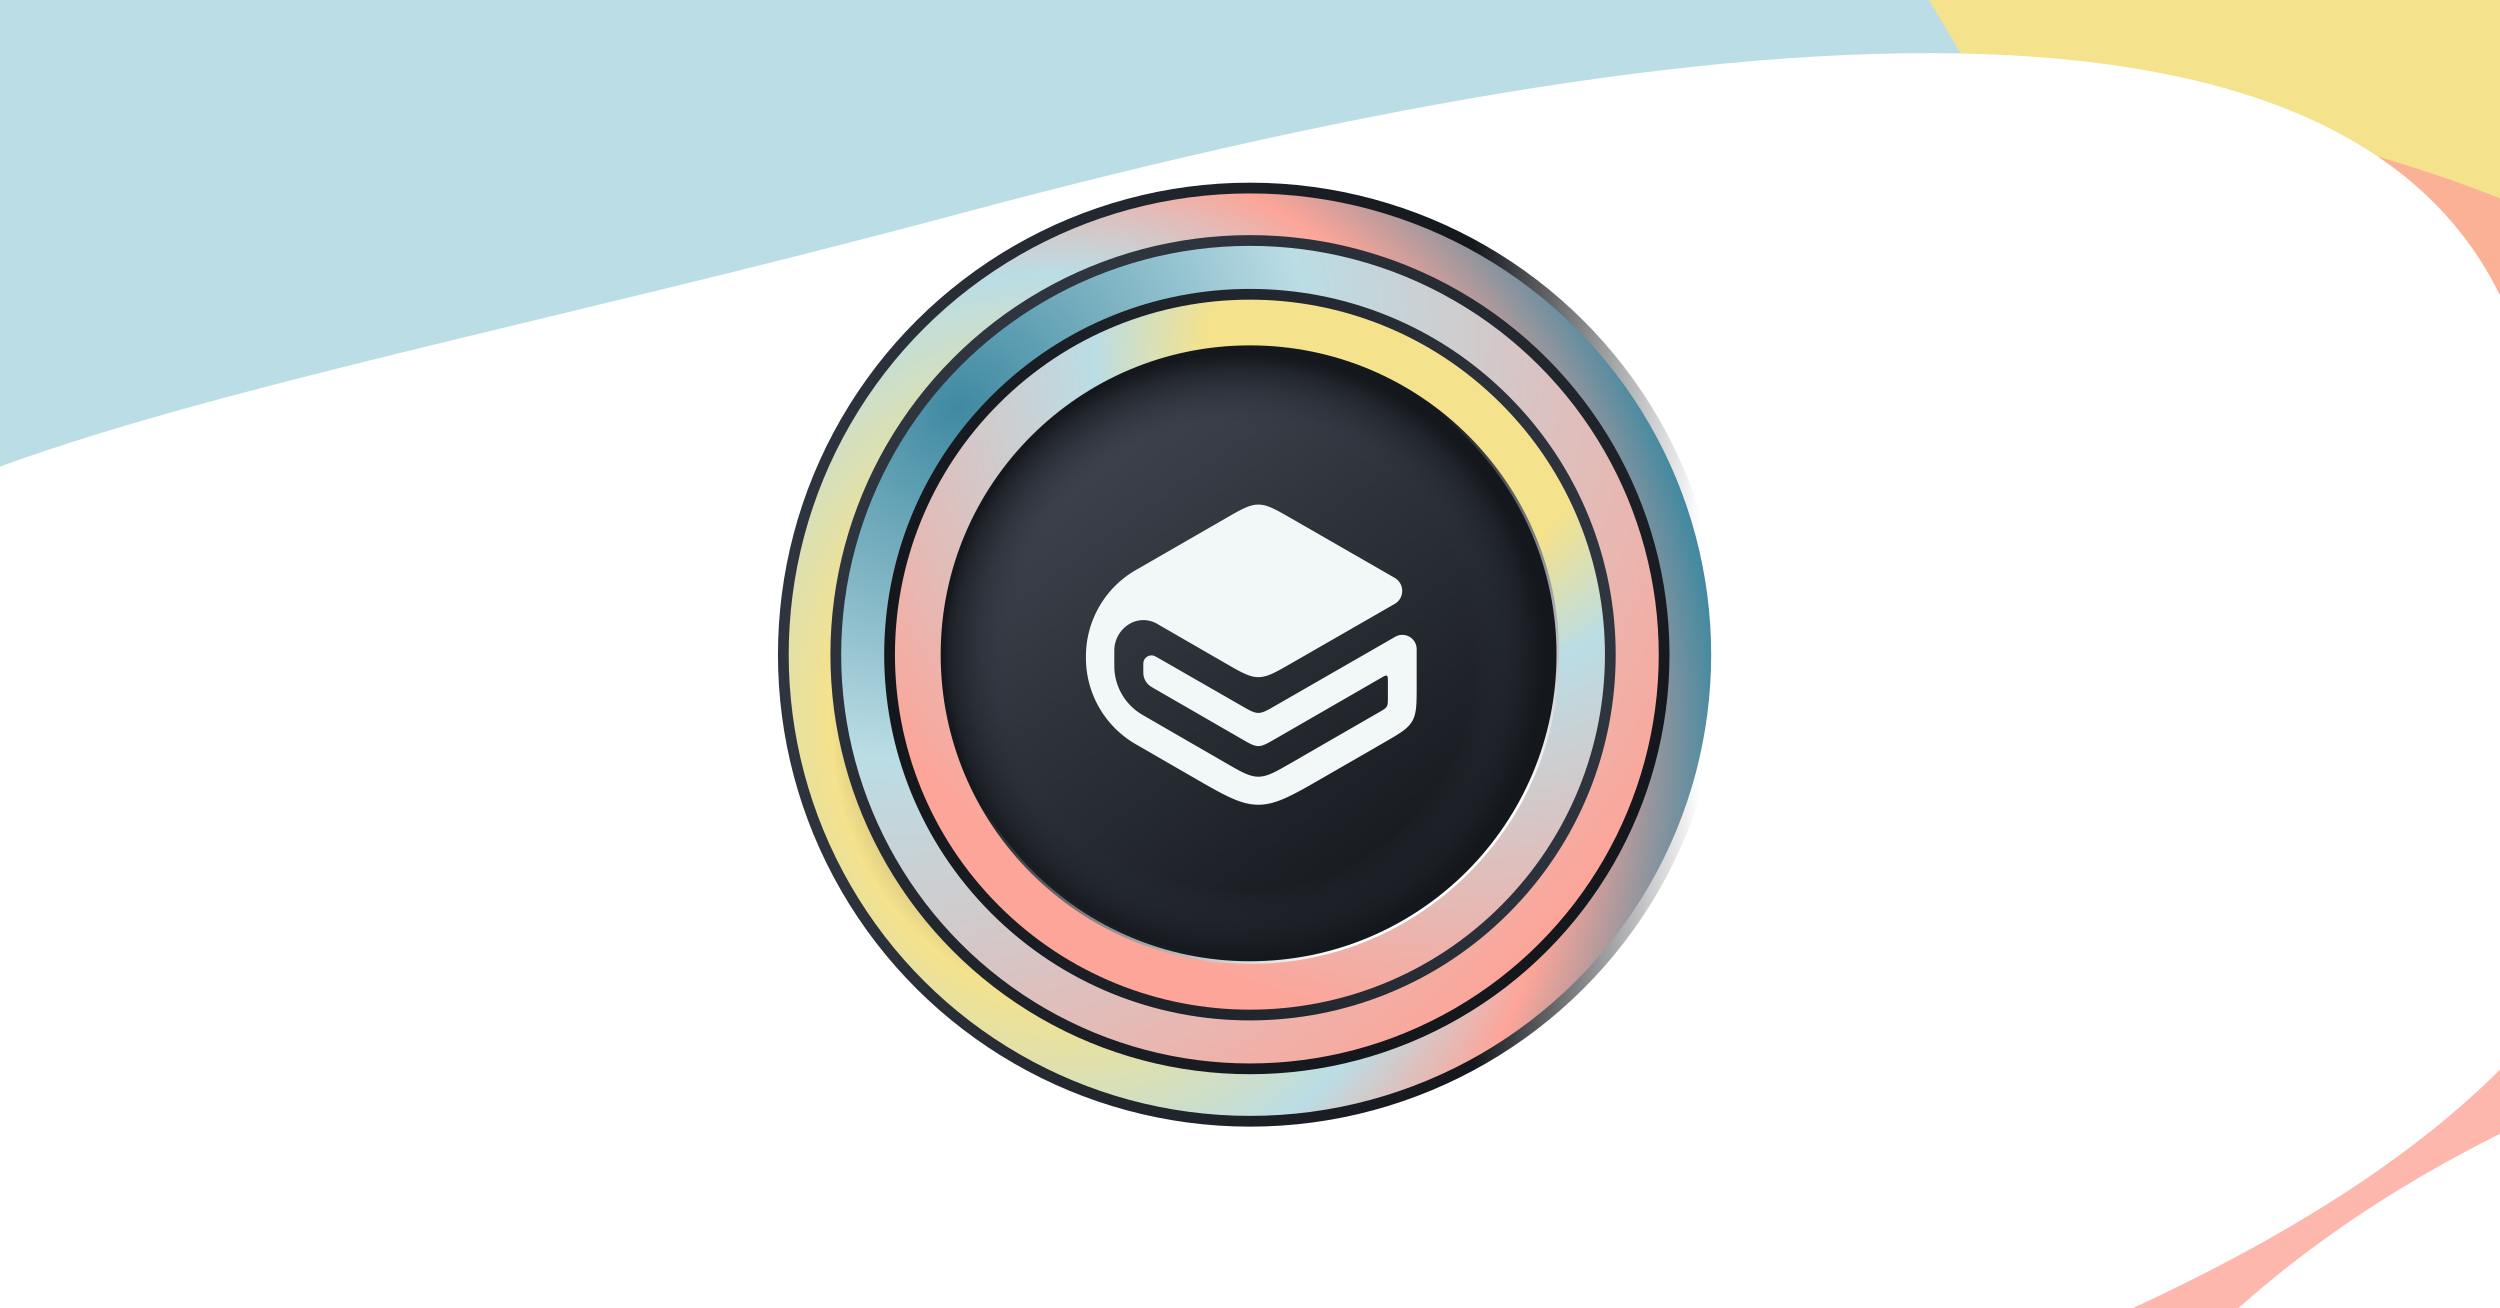
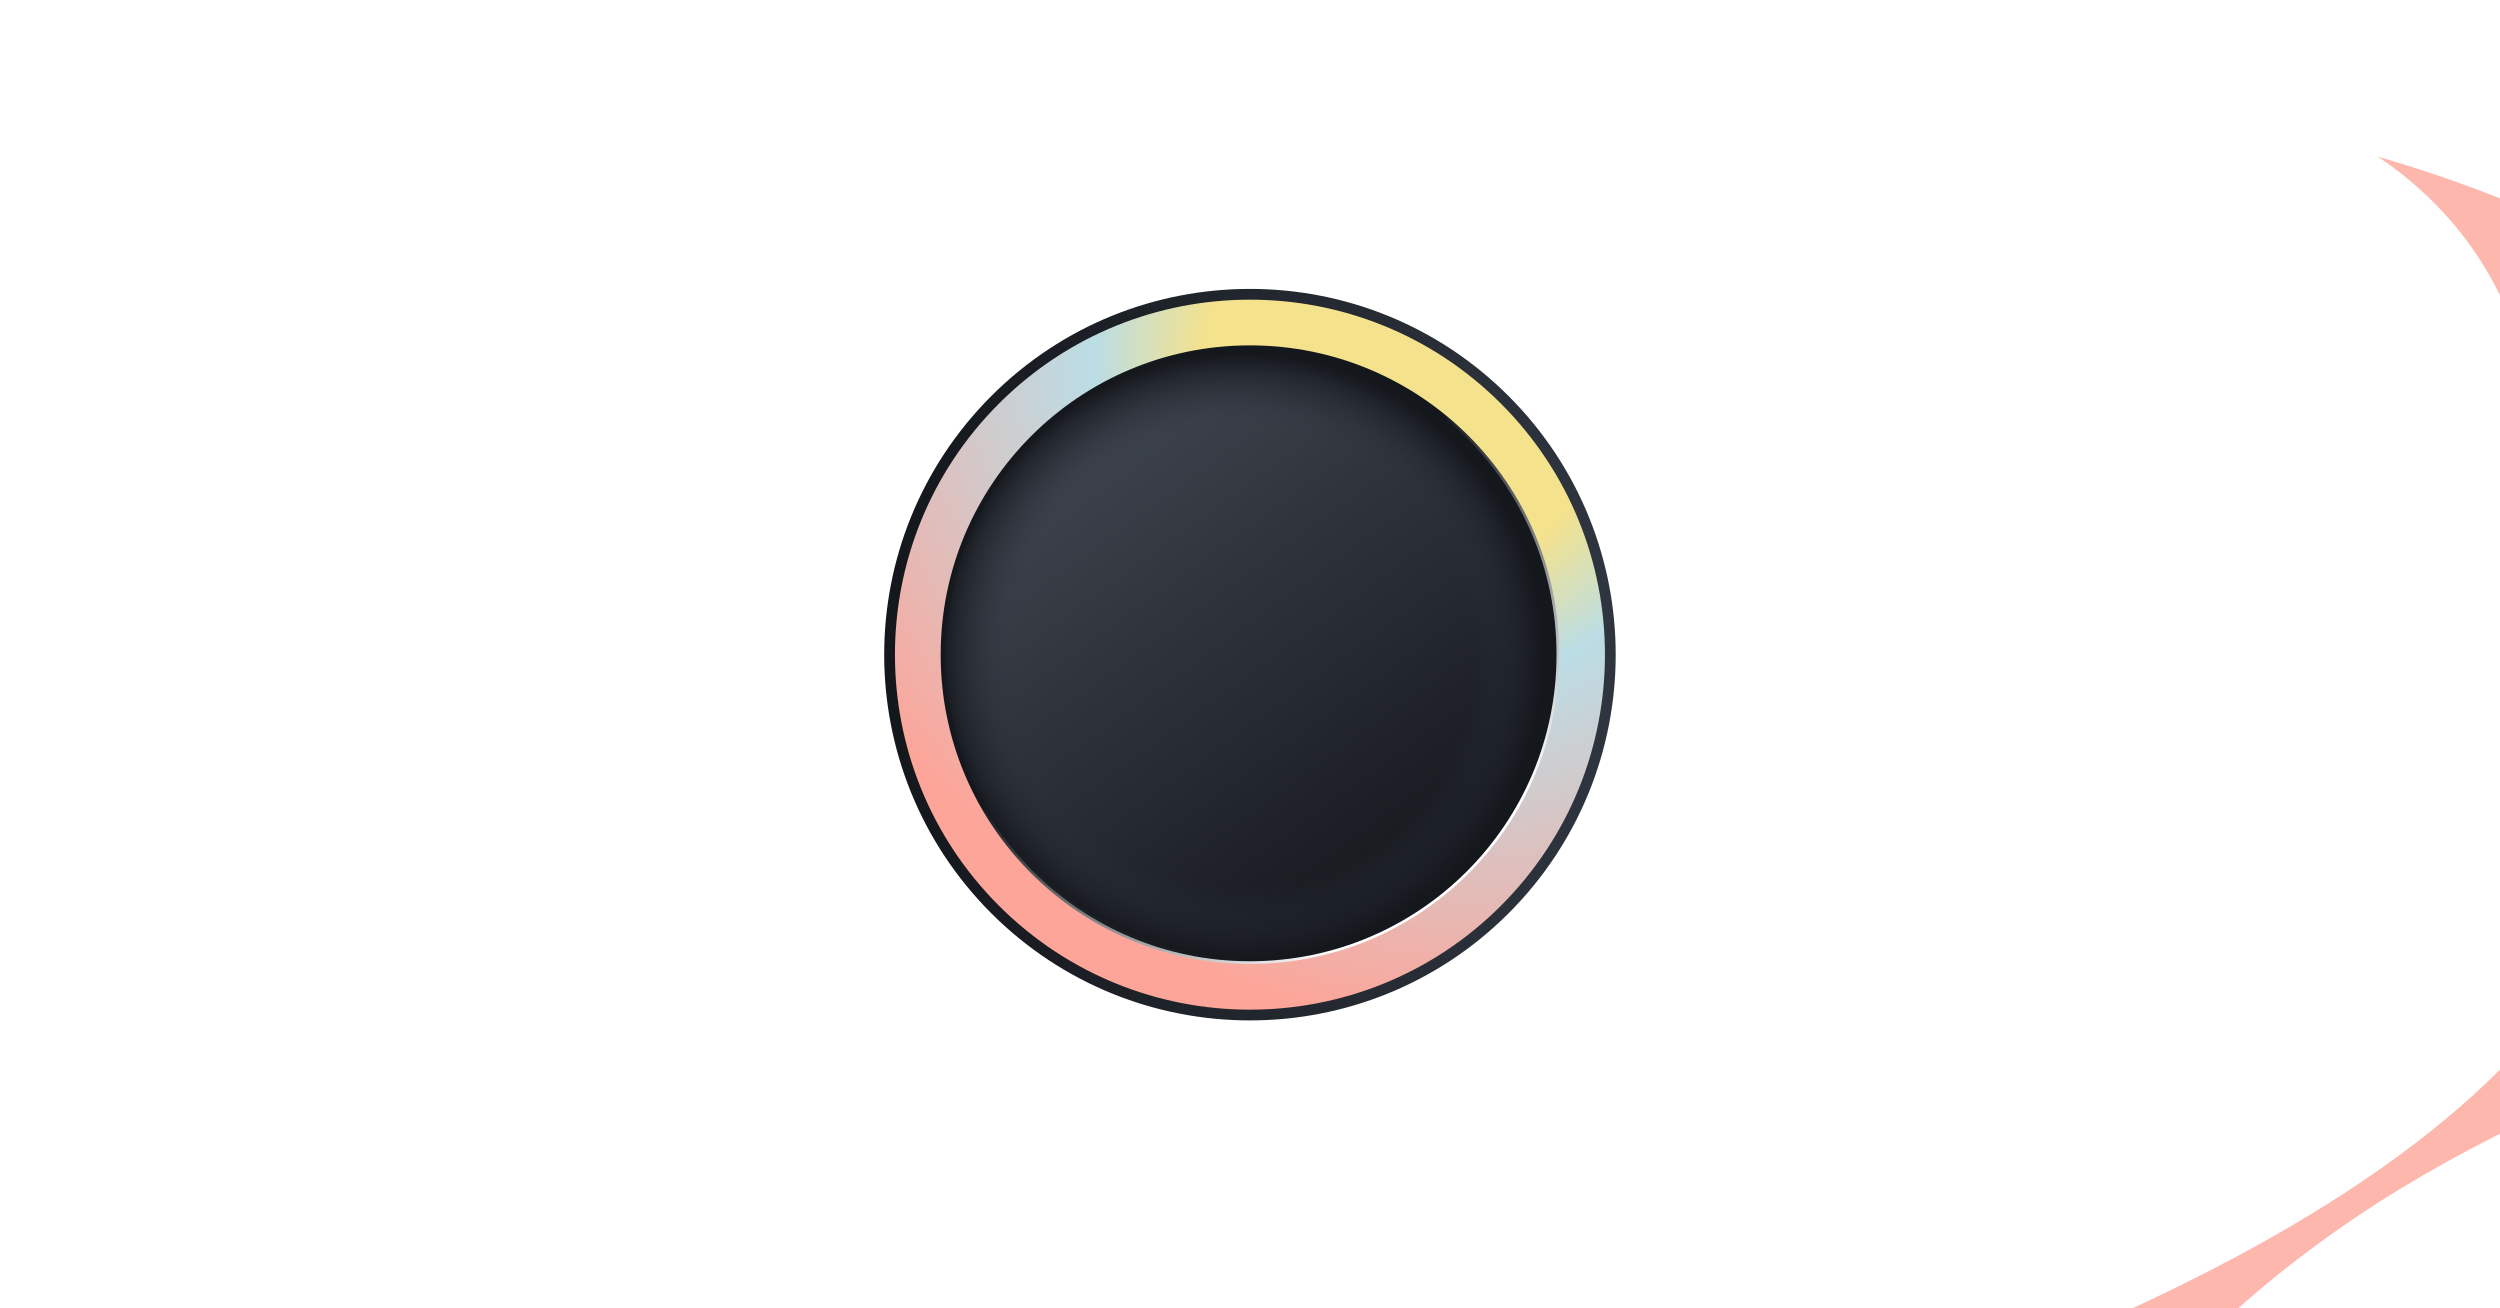
<svg xmlns="http://www.w3.org/2000/svg" width="2293" height="1200" fill="none">
  <g clip-path="url(#a)">
    <path fill="#fff" d="M0 0h2293v1200H0z" />
    <g filter="url(#b)">
-       <path fill="url(#c)" d="M-5.453 1227.52C-333.752 338.7-241.95-229.84 516.824-667.918 1275.6-1106 2553-572.985 2973.72 155.724 3224.15 589.482 1186.46 913.162 753.255 1437.71c-184.664 223.6 1180.725-86.58 1029.245 163.98-313.06 410.34-504.34 617.08-813.622 628.6-343.43 12.8-797.45-523.89-974.33-1002.77Z" />
-     </g>
+       </g>
    <g filter="url(#d)" opacity=".8">
      <path fill="#FDA599" d="M817.87 1830.36C489.676 1261.91 311.881 708.214 993.984 314.401 1676.09-79.412 2495.09 62.159 2823.29 630.607 3018.64 968.971 2381.56 827.17 1978 1274.25c-172.02 190.57 275.41 653.52-.68 812.91-323.2 186.61-470.15 525.67-739.58 550.93-299.183 28.04-247.188-508.64-419.87-807.73Z" />
    </g>
    <g filter="url(#e)">
-       <path fill="url(#f)" d="M-562.821 1475.55C-927.972 843.09-314.571-357.267 373.261-754.387 1061.09-1151.51 1499.16-470.375 1864.31 162.085c217.36 376.467 127.61 309.023 133.05 478.346 8.87 275.973-200.26 421.309-478.67 582.049-325.92 188.17-236.35 338.49-513.92 353.77-308.22 16.97-1375.463 232.07-1567.591-100.7Z" />
-     </g>
+       </g>
    <g filter="url(#g)">
      <path fill="#fff" d="M-284.244 802.333c-99.195-370.198 410.599-404.355 1164.229-606.289C1633.61-5.891 2217.42-35.726 2316.62 334.473c31.07 115.972 142.43 391.172 68.23 526.539-162.67 296.738-692.5 459.388-1210.04 598.058-414.036 110.95-1010.64 150.26-1299.217 74.29-236.687-62.3-115.139-564.213-159.837-731.027Z" />
    </g>
-     <circle cx="1146.45" cy="600.454" r="427.975" fill="url(#h)" stroke="url(#i)" stroke-width="9.867" transform="rotate(-90 1146.45 600.454)" />
-     <circle cx="1146.46" cy="600.454" r="379.874" fill="url(#j)" stroke="url(#k)" stroke-width="9.867" />
    <circle cx="1146.45" cy="600.454" r="330.54" fill="url(#l)" stroke="url(#m)" stroke-width="9.867" transform="rotate(45 1146.45 600.454)" />
    <circle cx="1146.45" cy="600.454" r="281.206" fill="url(#n)" stroke="url(#o)" stroke-width="4.933" transform="rotate(90 1146.45 600.454)" />
    <circle cx="1146.45" cy="600.454" r="281.206" fill="url(#p)" transform="rotate(90 1146.45 600.454)" />
-     <path fill="#F2F7F7" d="M1123.78 608.228c14.83 8.56 22.25 12.84 30.39 12.847 8.14.007 15.57-4.26 30.41-12.794l94.64-54.402a13.755 13.755 0 0 0 6.91-11.936c0-4.928-2.63-9.48-6.91-11.936l-94.67-54.421c-14.83-8.525-22.25-12.788-30.38-12.785-8.14.003-15.55 4.272-30.37 12.808l-81.39 46.869a91.372 91.372 0 0 0-46.396 78.887c-.002.326-.002.674-.002 1.37 0 .695 0 1.043.002 1.368a91.37 91.37 0 0 0 46.306 78.836l50.98 29.435c29.7 17.152 44.56 25.728 60.87 25.733 16.31.006 31.17-8.56 60.89-25.692l53.81-31.024c14.89-8.578 22.33-12.867 26.41-19.938 4.09-7.071 4.09-15.659 4.09-32.835v-33.18c0-4.765-2.58-9.156-6.75-11.475a13.124 13.124 0 0 0-12.93.088l-110.36 63.434c-7.4 4.256-11.1 6.384-15.16 6.385-4.07.002-7.77-2.124-15.18-6.376l-74.69-42.873c-3.74-2.148-5.61-3.222-7.11-3.416a7.622 7.622 0 0 0-8.03 4.675c-.57 1.403-.56 3.56-.53 7.874.01 3.176.02 4.764.32 6.224a15.158 15.158 0 0 0 4.9 8.43c1.12.981 2.49 1.775 5.25 3.363l79.85 46.089c7.43 4.286 11.14 6.429 15.22 6.43 4.07.001 7.79-2.14 15.22-6.421l97.87-56.422c2.54-1.462 3.81-2.194 4.76-1.644.95.549.95 2.014.95 4.943v15.049c0 4.295 0 6.442-1.02 8.209-1.02 1.768-2.88 2.84-6.6 4.985l-80.73 46.536c-14.86 8.568-22.29 12.851-30.45 12.848-8.16-.004-15.59-4.295-30.44-12.875l-75.53-43.632a51.86 51.86 0 0 1-26.17-44.8v-14.36a28.39 28.39 0 0 1 14.15-24.563 25.006 25.006 0 0 1 25.04-.023l62.56 36.108Z" />
  </g>
  <defs>
    <linearGradient id="c" x1="2046.47" x2="642.04" y1="1692.34" y2="-740.212" gradientUnits="userSpaceOnUse">
      <stop offset=".045" stop-color="#F4E28D" />
      <stop offset=".645" stop-color="#F4E28D" />
      <stop offset="1" stop-color="#5B6D72" />
    </linearGradient>
    <linearGradient id="f" x1="1578.79" x2="1087.39" y1="1332.88" y2="532.477" gradientUnits="userSpaceOnUse">
      <stop stop-color="#D2F6FF" />
      <stop offset=".24" stop-color="#BBDDE5" />
      <stop offset=".734" stop-color="#BBDDE5" />
      <stop offset="1" stop-color="#BBDDE5" />
    </linearGradient>
    <linearGradient id="i" x1="1146.45" x2="1146.45" y1="172.479" y2="1028.43" gradientUnits="userSpaceOnUse">
      <stop stop-color="#2F353F" />
      <stop offset=".74" stop-color="#14171C" />
      <stop offset=".983" stop-color="#fff" />
    </linearGradient>
    <linearGradient id="k" x1="946.651" x2="1402.99" y1="331.747" y2="809.057" gradientUnits="userSpaceOnUse">
      <stop stop-color="#2F353F" />
      <stop offset="1" stop-color="#14171C" />
    </linearGradient>
    <linearGradient id="m" x1="1394.19" x2="929.218" y1="374.75" y2="847.126" gradientUnits="userSpaceOnUse">
      <stop stop-color="#2F353F" />
      <stop offset="1" stop-color="#14171C" />
    </linearGradient>
    <linearGradient id="n" x1="923.38" x2="1372.32" y1="771.891" y2="445.051" gradientUnits="userSpaceOnUse">
      <stop stop-color="#404650" />
      <stop offset="1" stop-color="#14171C" />
    </linearGradient>
    <linearGradient id="o" x1="941.881" x2="1302.02" y1="681.856" y2="375.983" gradientUnits="userSpaceOnUse">
      <stop offset=".325" stop-color="#14171C" />
      <stop offset="1" stop-color="#fff" />
    </linearGradient>
    <radialGradient id="h" cx="0" cy="0" r="1" gradientTransform="matrix(69.161 597.688 -688.1 79.623 1077.29 430.742)" gradientUnits="userSpaceOnUse">
      <stop stop-color="#14171C" />
      <stop offset=".355" stop-color="#F4E28D" />
      <stop offset=".604" stop-color="#BBDDE5" />
      <stop offset=".768" stop-color="#FDA599" />
      <stop offset="1" stop-color="#3F89A1" />
    </radialGradient>
    <radialGradient id="j" cx="0" cy="0" r="1" gradientTransform="matrix(528.691 501.521 -577.386 608.666 879.382 371.873)" gradientUnits="userSpaceOnUse">
      <stop stop-color="#3F89A1" />
      <stop offset=".409" stop-color="#BBDDE5" />
      <stop offset="1" stop-color="#FDA599" />
    </radialGradient>
    <radialGradient id="l" cx="0" cy="0" r="1" gradientTransform="matrix(75.099 597.913 -688.359 86.46 1071.353 333.085)" gradientUnits="userSpaceOnUse">
      <stop offset=".269" stop-color="#F4E28D" />
      <stop offset=".419" stop-color="#BBDDE5" />
      <stop offset=".92" stop-color="#FDA599" />
    </radialGradient>
    <radialGradient id="p" cx="0" cy="0" r="1" gradientTransform="rotate(-36.055 1508.728 -1459.223) scale(277.657)" gradientUnits="userSpaceOnUse">
      <stop offset=".77" stop-color="#2F353F" stop-opacity="0" />
      <stop offset="1" stop-color="#14171C" />
    </radialGradient>
    <filter id="b" width="3397.34" height="3274.19" x="-293.798" y="-935.094" color-interpolation-filters="sRGB" filterUnits="userSpaceOnUse">
      <feFlood flood-opacity="0" result="BackgroundImageFix" />
      <feBlend in="SourceGraphic" in2="BackgroundImageFix" result="shape" />
      <feGaussianBlur result="effect1_foregroundBlur_252_4740" stdDeviation="54.29" />
    </filter>
    <filter id="d" width="2984.04" height="3199.2" x="201.327" y="-234.32" color-interpolation-filters="sRGB" filterUnits="userSpaceOnUse">
      <feFlood flood-opacity="0" result="BackgroundImageFix" />
      <feBlend in="SourceGraphic" in2="BackgroundImageFix" result="shape" />
      <feGaussianBlur result="effect1_foregroundBlur_252_4740" stdDeviation="162.869" />
    </filter>
    <filter id="e" width="3204.19" height="3053.81" x="-932.401" y="-1132.98" color-interpolation-filters="sRGB" filterUnits="userSpaceOnUse">
      <feFlood flood-opacity="0" result="BackgroundImageFix" />
      <feBlend in="SourceGraphic" in2="BackgroundImageFix" result="shape" />
      <feGaussianBlur result="effect1_foregroundBlur_252_4740" stdDeviation="130.295" />
    </filter>
    <filter id="g" width="3357.93" height="2175.36" x="-622.305" y="-276.988" color-interpolation-filters="sRGB" filterUnits="userSpaceOnUse">
      <feFlood flood-opacity="0" result="BackgroundImageFix" />
      <feBlend in="SourceGraphic" in2="BackgroundImageFix" result="shape" />
      <feGaussianBlur result="effect1_foregroundBlur_252_4740" stdDeviation="162.869" />
    </filter>
    <clipPath id="a">
      <path fill="#fff" d="M0 0h2293v1200H0z" />
    </clipPath>
  </defs>
</svg>